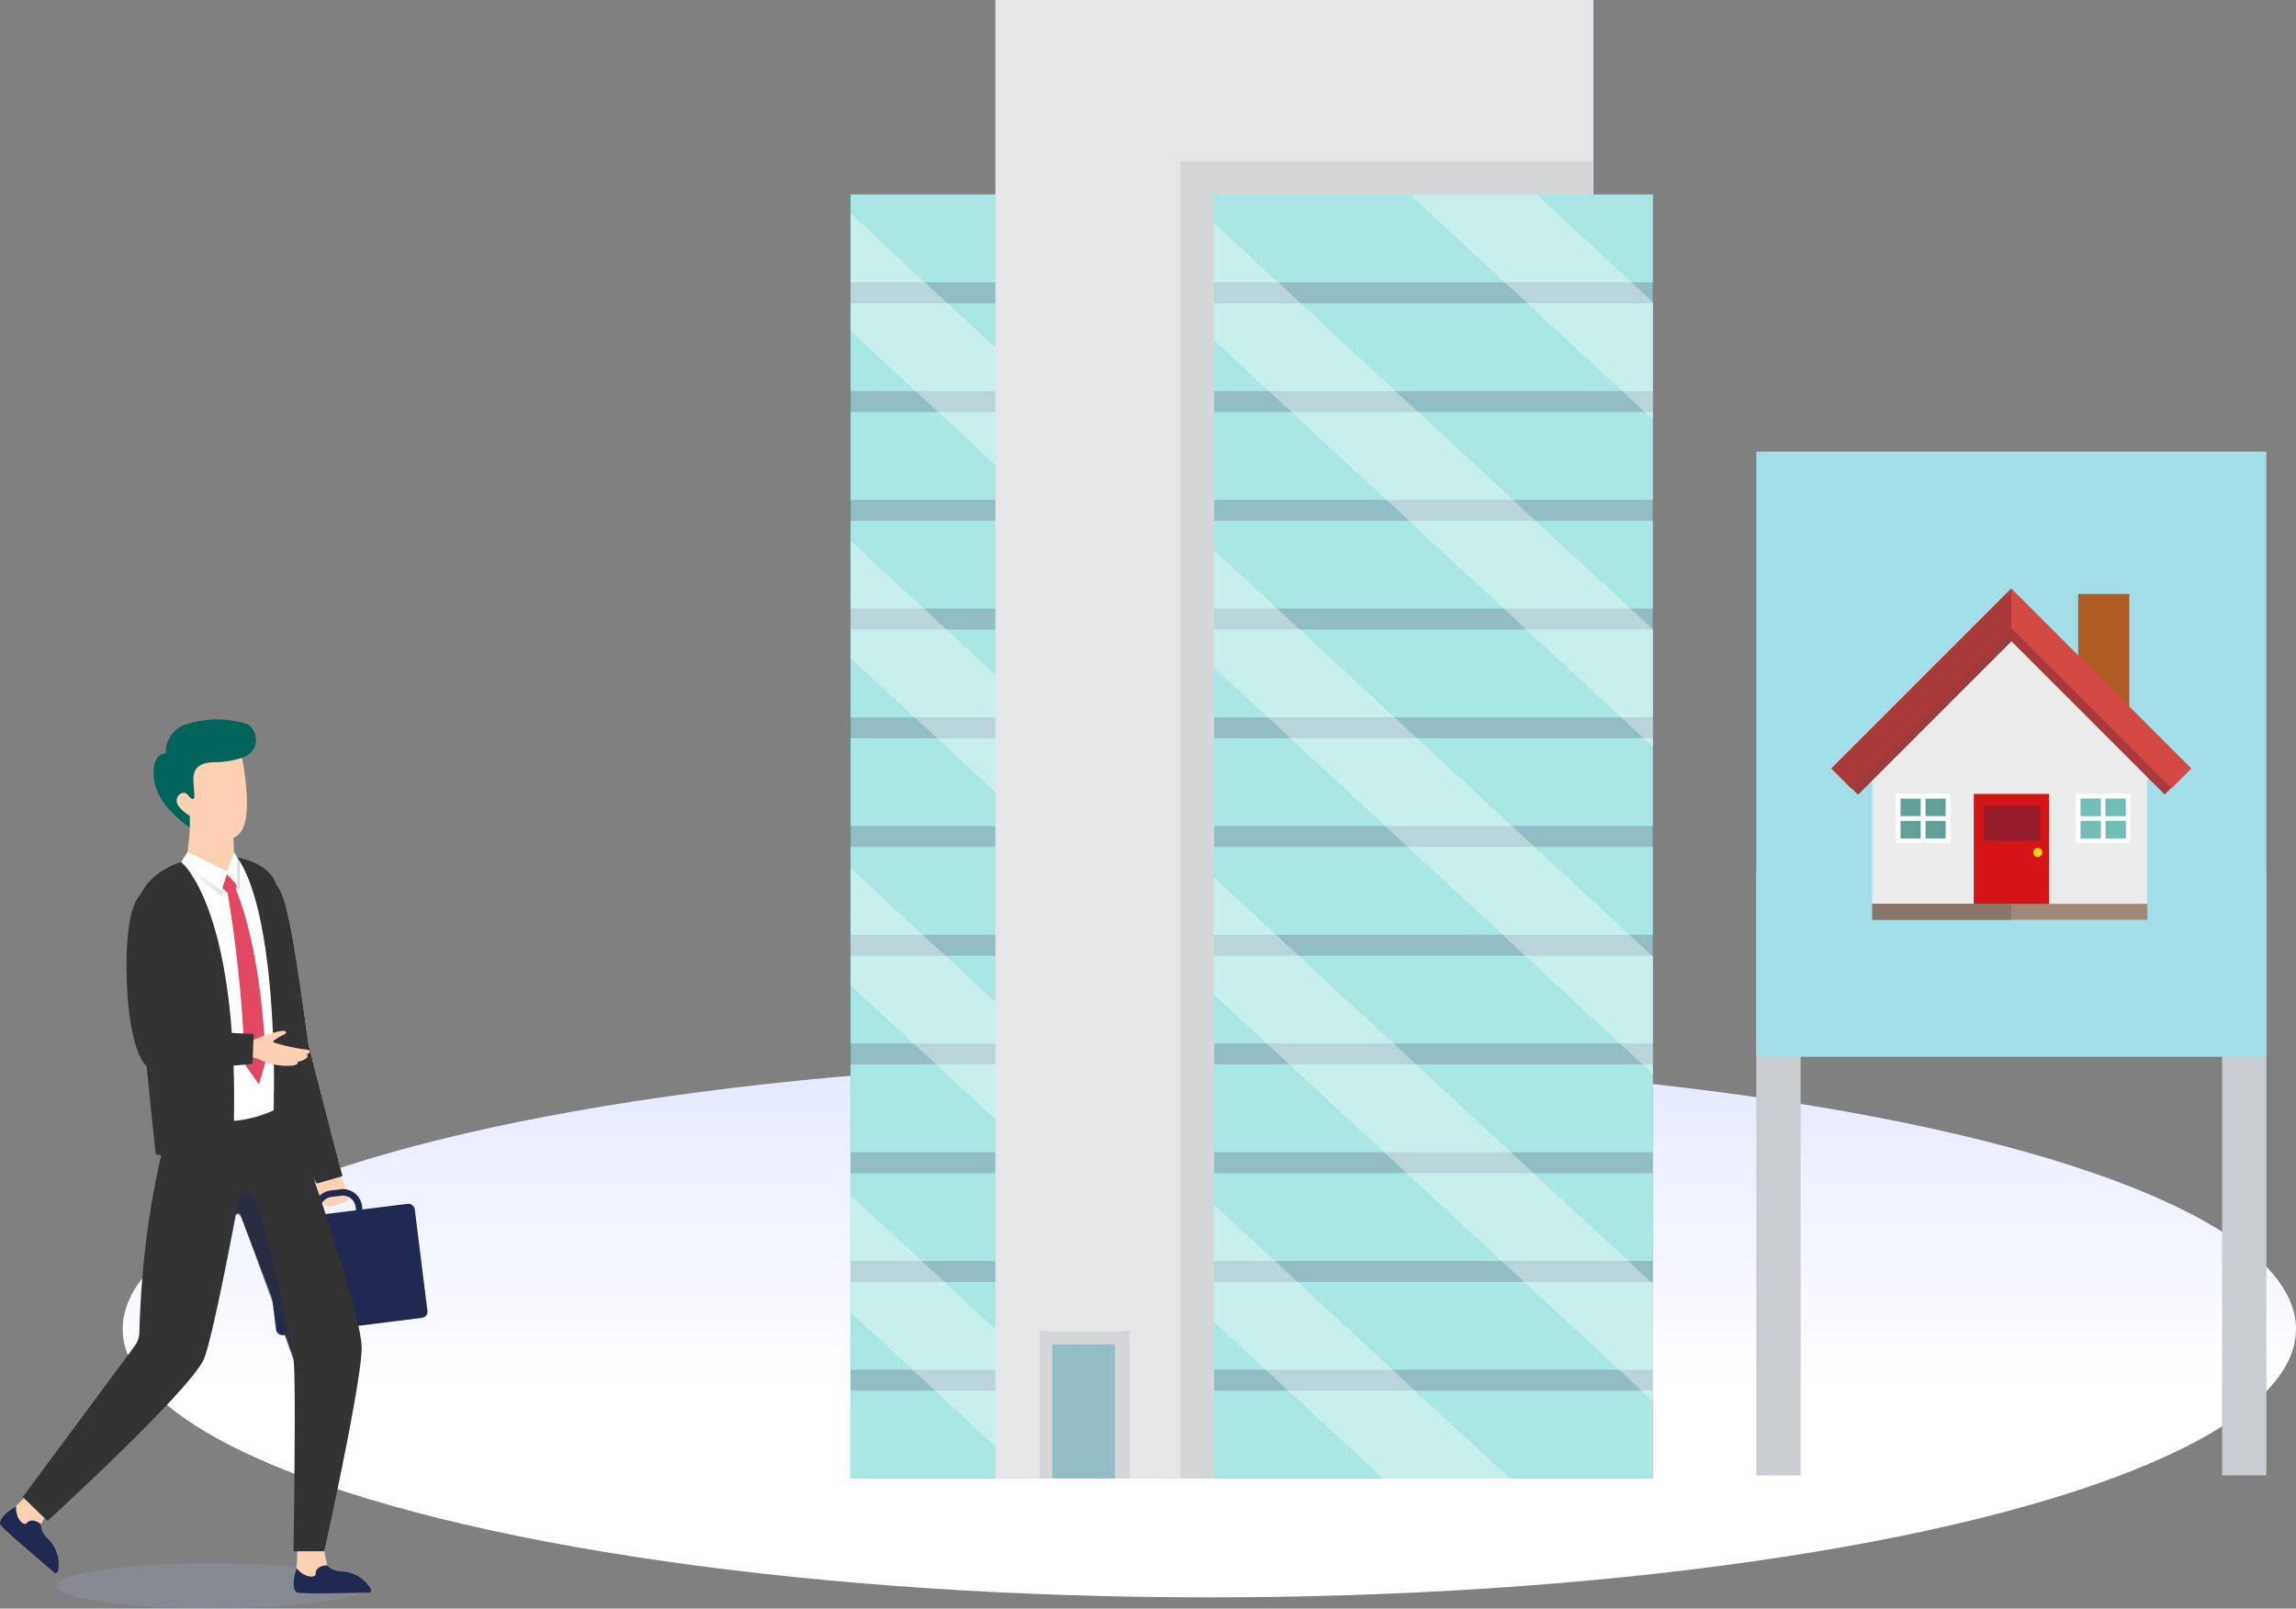
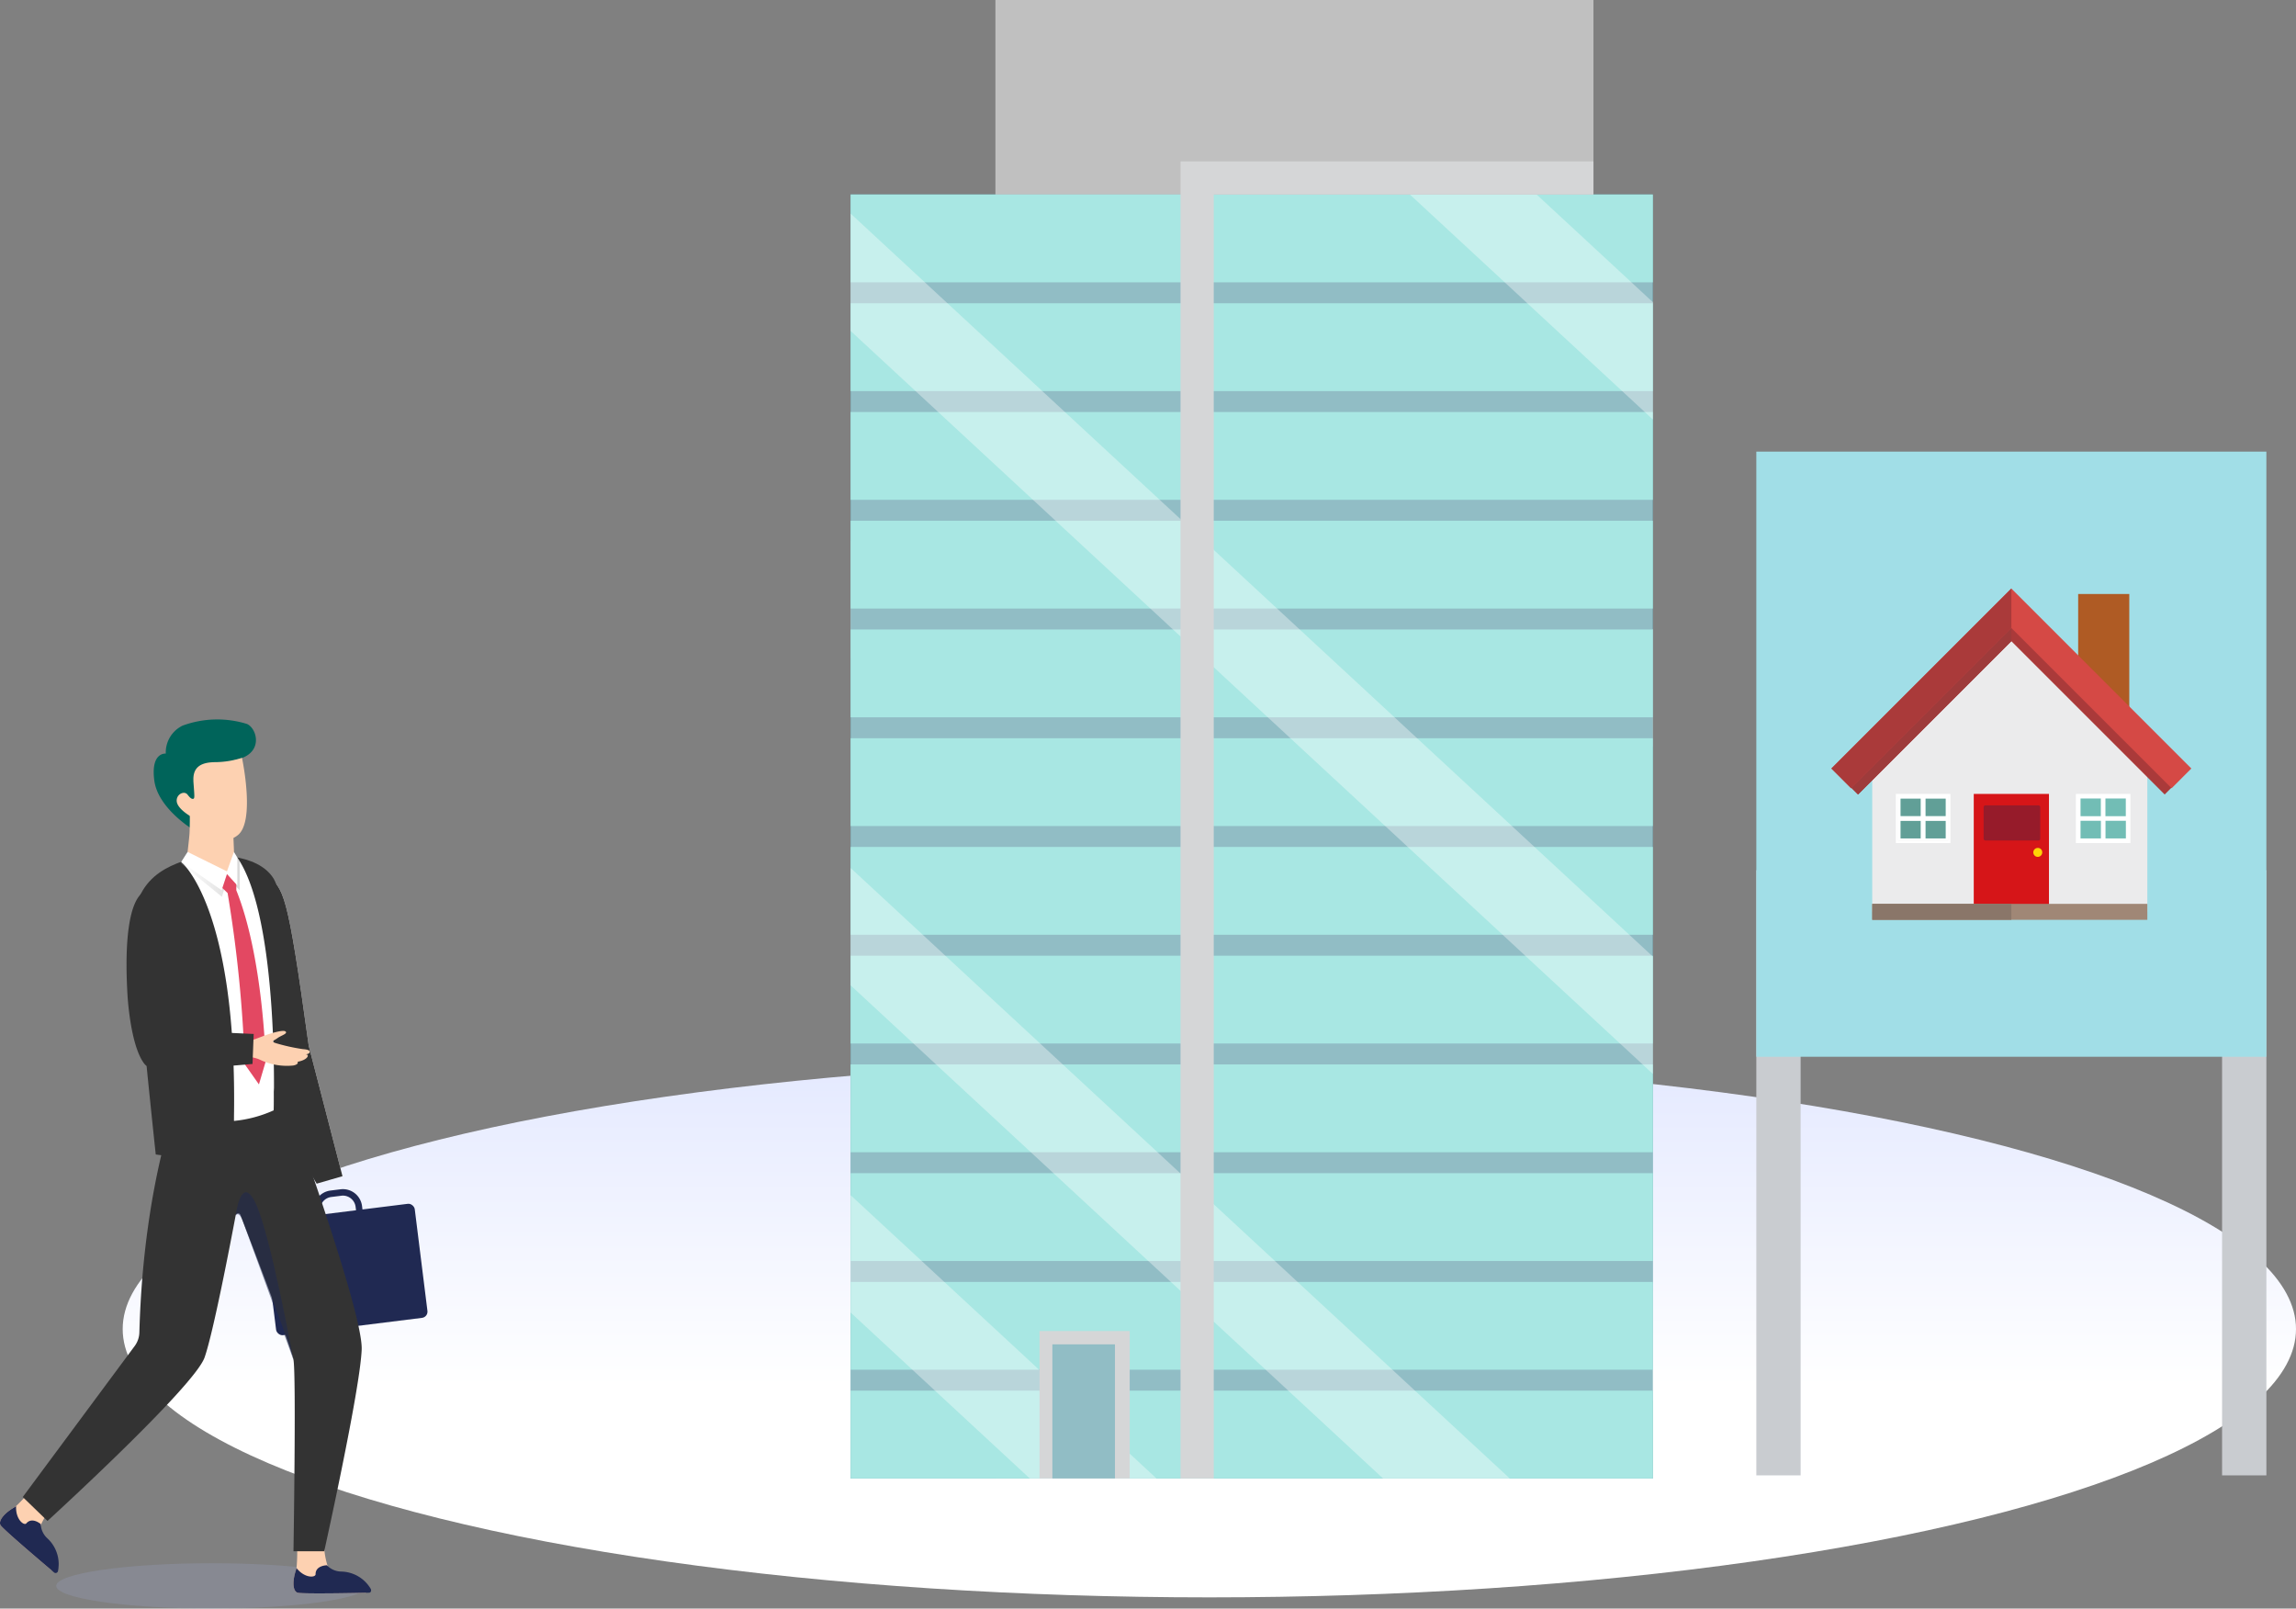
<svg xmlns="http://www.w3.org/2000/svg" width="173.259" height="121.387" viewBox="0 0 173.259 121.387">
  <rect x="0" y="0" width="173.259" height="121.387" fill="#808080" stroke="none" />
  <defs>
    <style>
      .cls-1 {
        isolation: isolate;
      }

      .cls-2 {
        fill: url(#名称未設定グラデーション_6);
      }

      .cls-3 {
        fill: #fdd1b1;
      }

      .cls-11, .cls-4 {
        fill: #202952;
      }

      .cls-14, .cls-5 {
        fill: #fff;
      }

      .cls-6 {
        fill: #333;
      }

      .cls-7 {
        fill: #9faad4;
        opacity: 0.22;
      }

      .cls-8 {
        mix-blend-mode: multiply;
        opacity: 0.15;
        fill: url(#linear-gradient);
      }

      .cls-9 {
        fill: #e34862;
      }

      .cls-10 {
        fill: #00645a;
      }

      .cls-11 {
        opacity: 0.52;
      }

      .cls-12 {
        fill: #227a8b;
      }

      .cls-13 {
        fill: #50cfc6;
      }

      .cls-14 {
        opacity: 0.36;
      }

      .cls-15 {
        fill: #c9ccd0;
      }

      .cls-16 {
        fill: #aaacaf;
      }

      .cls-17 {
        mix-blend-mode: soft-light;
        opacity: 0.5;
      }

      .cls-18 {
        fill: #a1dee7;
      }

      .cls-19 {
        fill: #af5b24;
      }

      .cls-20 {
        fill: #ebebec;
      }

      .cls-21 {
        fill: #aa3a3a;
      }

      .cls-22 {
        fill: #d54945;
      }

      .cls-23 {
        fill: #d61518;
      }

      .cls-24 {
        fill: #fed307;
      }

      .cls-25 {
        fill: #a08776;
      }

      .cls-26 {
        fill: #72bdb5;
      }

      .cls-27 {
        fill: #9e3b3b;
      }

      .cls-28 {
        fill: #8a7669;
      }

      .cls-29 {
        fill: #619f97;
      }

      .cls-30 {
        fill: #961b2a;
      }
    </style>
    <linearGradient id="名称未設定グラデーション_6" data-name="名称未設定グラデーション 6" x1="91.259" y1="120.542" x2="91.259" y2="80.042" gradientUnits="userSpaceOnUse">
      <stop offset="0.391" stop-color="#fff" />
      <stop offset="1" stop-color="#e4e9ff" />
    </linearGradient>
    <linearGradient id="linear-gradient" x1="13.673" y1="66.191" x2="18.086" y2="66.191" gradientUnits="userSpaceOnUse">
      <stop offset="0" stop-color="#fff" />
      <stop offset="1" />
    </linearGradient>
  </defs>
  <g class="cls-1">
    <g id="レイヤー_2" data-name="レイヤー 2">
      <g id="テキスト">
        <g>
          <ellipse class="cls-2" cx="91.259" cy="100.292" rx="82" ry="20.25" />
          <g>
            <g>
-               <path class="cls-3" d="M23.884,89.343s.295,1.759.869,1.687,1.635-.281,1.582-.7a7.813,7.813,0,0,0-.616-1.515Z" />
              <g>
                <rect class="cls-4" x="20.312" y="91.463" width="11.509" height="8.673" rx="0.47" transform="translate(-11.651 3.961) rotate(-7.106)" />
                <path class="cls-4" d="M27.565,92.971l-3.645.455-.245-1.961a1.456,1.456,0,0,1,1.263-1.623l.76-.095A1.456,1.456,0,0,1,27.32,91.01Zm-3.22-.092,2.673-.333-.184-1.475a.966.966,0,0,0-1.076-.838L25,90.328a.966.966,0,0,0-.838,1.076Z" />
              </g>
              <path class="cls-5" d="M17.808,66.433c1.3-1.106,1.934-.924,2.343-.489,1.281,1.361,1.492.952,3.147,12.977l2.547,9.839-1.949.564s-4.084-6.744-5.65-11.831S17.808,66.433,17.808,66.433Z" />
              <path class="cls-6" d="M17.808,66.433c1.3-1.106,1.934-.924,2.343-.489,1.281,1.361,1.492.952,3.147,12.977l2.547,9.839-1.949.564s-4.084-6.744-5.65-11.831S17.808,66.433,17.808,66.433Z" />
            </g>
            <g>
              <ellipse class="cls-7" cx="15.983" cy="119.676" rx="11.742" ry="1.711" />
              <g>
                <path class="cls-3" d="M22.44,120.184c.265.1,3.674.043,5.094.014a.324.324,0,0,0,.215-.56,3.285,3.285,0,0,0-2.045-.829,1.142,1.142,0,0,1-.916-.445,5.789,5.789,0,0,1-.323-2.359c.01-.15-2.057-.055-2.066.241a13.523,13.523,0,0,1-.022,2.085c-.017.073-.037.143-.058.209C22.05,119.372,22.105,120.055,22.44,120.184Z" />
                <path class="cls-4" d="M22.44,120.184c.287.11,4.26.032,5.4.007.147,0,.2-.156.139-.287a2.646,2.646,0,0,0-2.241-1.31,1.529,1.529,0,0,1-1.072-.476c-.479.029-.861.241-.851.678,0,.258-.808.33-1.441-.465-.017.073-.037.143-.058.209C22.05,119.372,22.105,120.055,22.44,120.184Z" />
              </g>
              <g>
                <path class="cls-3" d="M.037,115.087c.132.252,2.728,2.462,3.812,3.379a.324.324,0,0,0,.531-.278,3.285,3.285,0,0,0-.985-1.974,1.144,1.144,0,0,1-.393-.94,5.786,5.786,0,0,1,1.318-1.982c.106-.106-1.507-1.4-1.709-1.186a13.549,13.549,0,0,1-1.4,1.549c-.061.043-.122.083-.181.119C.281,114.22-.13,114.769.037,115.087Z" />
                <path class="cls-4" d="M.037,115.087c.143.272,3.175,2.842,4.048,3.579a.185.185,0,0,0,.295-.124,2.65,2.65,0,0,0-.816-2.465,1.531,1.531,0,0,1-.489-1.066c-.378-.3-.805-.388-1.087-.054-.166.2-.824-.287-.773-1.3-.061.043-.122.083-.181.119C.281,114.22-.13,114.769.037,115.087Z" />
              </g>
              <path class="cls-6" d="M15.017,80.355l-1.2,1.444s-2.975,6.768-3.3,18.753a1.8,1.8,0,0,1-.349,1.017l-8.451,11.4,1.866,1.806s11.073-10.11,11.855-12.337c.655-1.864,1.943-8.58,2.345-10.716a.189.189,0,0,1,.363-.034c.871,2.262,3.819,9.957,4,10.931.213,1.143,0,14.443,0,14.443h2.319s2.708-12.157,2.828-15.226-6.5-21.062-6.5-21.062Z" />
              <path class="cls-6" d="M14.719,64.713c-2.44.655-5.236,1.866-4.574,6.921s2.622,13.239,2.622,13.239,6.944.173,8.511-1.625c.892-1.023.6-14.861-.609-16.907S15.733,64.441,14.719,64.713Z" />
              <path class="cls-5" d="M13.673,65.043s4.285,3.4,3.979,19.546a9.422,9.422,0,0,0,3-.8s.467-14.42-2.745-19.081l-.782,1.249Z" />
              <polygon class="cls-8" points="13.673 65.175 16.747 67.675 17.175 66.235 18.086 67.18 18.086 64.971 17.908 64.708 17.126 65.957 13.673 65.043 13.673 65.175" />
              <path class="cls-9" d="M16.53,66.769l.645.623A97.983,97.983,0,0,1,18.468,80.31l1.071,1.522.51-1.726s-.17-7.828-2.218-12.926v-.908l-.74-.408Z" />
              <g>
                <path class="cls-10" d="M11.643,58.894c.28,2.156,3.019,3.771,3.019,3.771a15.887,15.887,0,0,1,1-2.989c.515-1.11,1.231-2.147,2.155-2.344,2.118-.454,1.593-2.363.82-2.7a7.591,7.591,0,0,0-4.855.124,2.25,2.25,0,0,0-1.272,2.113S11.363,56.739,11.643,58.894Z" />
                <path class="cls-3" d="M14.058,65.1a4.227,4.227,0,0,0,2.259,1.027,1.58,1.58,0,0,0,1.395-.638l-.06-1.379L17.6,62.841,14.334,60.93l-.009-.007v.023c0,.08,0,.368,0,.707,0,.452-.009,1-.025,1.256C14.262,63.459,14.058,65.1,14.058,65.1Z" />
                <path class="cls-3" d="M13.338,60.49c.063.539.983,1.075.983,1.075.71,1.055,2.325,2.522,3.64,1.445,1.091-.9.576-4.321.371-5.453-.041-.231-.07-.367-.07-.367a6.9,6.9,0,0,1-1.967.324c-1,0-1.745.274-1.7,1.38V58.9a.486.486,0,0,0,0,.076c.085,1.178.114,1.3-.045,1.31s-.337-.25-.4-.324C13.893,59.636,13.272,59.95,13.338,60.49Z" />
              </g>
              <polygon class="cls-5" points="13.673 65.043 14.155 64.288 17.126 65.756 17.652 64.288 17.908 64.708 17.908 66.819 17.126 65.957 16.725 67.18 13.673 65.043" />
              <path class="cls-6" d="M17.476,81.556s.261,4.832.193,5.716a24.836,24.836,0,0,1-5.916-.153s-.724-6.708-1.416-14.158S17.476,81.556,17.476,81.556Z" />
              <polygon class="cls-6" points="20.797 86.66 20.677 82.401 21.764 75.335 22.675 86.036 20.797 86.66" />
              <path class="cls-11" d="M17.783,91.724s.415-3.262,1.528-.882,2.835,11.779,2.835,11.779L18.29,92.063S18.041,91.382,17.783,91.724Z" />
            </g>
            <g>
              <path class="cls-3" d="M18.628,78.643l-.074.184-.35.891s.174,0,.413.018a3.265,3.265,0,0,1,.879.181c.03.011.061.026.091.039a4.712,4.712,0,0,0,2.542.45c.455-.086.327-.283.327-.283.706-.122.892-.484.7-.542a2.722,2.722,0,0,0-.62.006c.4.042.806-.035.837-.178s-.142-.211-.519-.239a14.234,14.234,0,0,1-2.022-.446c-.457-.144-.188-.168.1-.379s.782-.332.624-.5-1.146.146-1.456.254c-.119.043-.367.135-.624.232Z" />
              <path class="cls-6" d="M10.872,67.283c-1.113.665-1.5,3.6-1.251,7.793.079,1.321.4,4.019,1.234,5.149a1.074,1.074,0,0,0,.127.149c.673.636,8.073-.086,8.073-.086l.088-2.262-5.581-.259a.225.225,0,0,1-.217-.237c.044-1.11.128-5.826.065-6.67C13.224,68.371,12.393,66.375,10.872,67.283Z" />
            </g>
          </g>
        </g>
        <g>
          <g>
            <g>
              <rect class="cls-12" x="64.191" y="14.68" width="60.53" height="96.889" />
              <rect class="cls-13" x="64.191" y="104.942" width="60.53" height="6.626" />
              <rect class="cls-13" x="64.191" y="96.737" width="60.53" height="6.626" />
              <rect class="cls-13" x="64.191" y="88.531" width="60.53" height="6.626" />
              <rect class="cls-13" x="64.191" y="80.325" width="60.53" height="6.626" />
              <rect class="cls-13" x="64.191" y="72.12" width="60.53" height="6.626" />
              <rect class="cls-13" x="64.191" y="63.914" width="60.53" height="6.626" />
              <rect class="cls-13" x="64.191" y="55.709" width="60.53" height="6.626" />
              <rect class="cls-13" x="64.191" y="47.503" width="60.53" height="6.626" />
              <rect class="cls-13" x="64.191" y="39.297" width="60.53" height="6.626" />
              <rect class="cls-13" x="64.191" y="31.091" width="60.53" height="6.626" />
              <rect class="cls-13" x="64.191" y="22.886" width="60.53" height="6.626" />
              <rect class="cls-13" x="64.191" y="14.68" width="60.53" height="6.626" />
              <g>
                <polygon class="cls-14" points="87.27 111.569 77.708 111.569 70.554 104.942 68.848 103.363 64.191 99.049 64.191 90.194 69.551 95.157 71.256 96.737 78.411 103.363 80.116 104.942 87.27 111.569" />
                <polygon class="cls-14" points="113.929 111.569 104.367 111.569 97.213 104.942 95.508 103.363 88.354 96.737 86.648 95.157 79.494 88.531 77.788 86.951 70.634 80.325 68.929 78.746 64.191 74.358 64.191 65.502 69.631 70.54 71.336 72.12 78.49 78.746 80.196 80.325 87.35 86.951 89.056 88.531 96.21 95.157 97.915 96.737 105.07 103.363 106.775 104.942 113.929 111.569" />
-                 <polygon class="cls-14" points="124.721 96.873 124.721 105.729 123.873 104.942 122.167 103.363 115.013 96.737 113.308 95.157 106.154 88.531 104.448 86.951 97.294 80.325 95.588 78.746 88.434 72.12 86.729 70.54 79.574 63.914 77.869 62.335 70.715 55.709 69.009 54.129 64.191 49.667 64.191 40.811 69.711 45.923 71.416 47.503 78.571 54.129 80.277 55.709 87.431 62.335 89.136 63.914 96.29 70.54 97.996 72.12 105.15 78.746 106.855 80.325 114.009 86.951 115.715 88.531 122.869 95.157 124.575 96.737 124.721 96.873" />
                <polygon class="cls-14" points="124.721 72.182 124.721 81.037 123.953 80.325 122.247 78.746 115.093 72.12 113.388 70.54 106.234 63.914 104.528 62.335 97.374 55.709 95.668 54.129 88.514 47.503 86.809 45.923 79.655 39.297 77.949 37.718 70.795 31.091 69.09 29.512 64.191 24.975 64.191 16.119 69.791 21.306 71.498 22.886 78.651 29.512 80.357 31.091 87.511 37.718 89.216 39.297 96.37 45.923 98.076 47.503 105.23 54.129 106.936 55.709 114.09 62.335 115.795 63.914 122.949 70.54 124.655 72.12 124.721 72.182" />
-                 <polygon class="cls-14" points="124.721 47.49 124.721 56.346 124.033 55.709 122.327 54.129 115.173 47.503 113.468 45.923 106.314 39.297 104.609 37.718 97.454 31.091 95.749 29.512 88.595 22.886 86.889 21.306 79.735 14.68 89.297 14.68 96.45 21.306 98.157 22.886 105.311 29.512 107.016 31.091 114.17 37.718 115.876 39.297 123.029 45.923 124.721 47.49" />
                <polygon class="cls-14" points="124.721 22.799 124.721 31.654 124.113 31.091 122.408 29.512 115.254 22.886 113.548 21.306 106.394 14.68 115.956 14.68 123.11 21.306 124.721 22.799" />
              </g>
-               <polygon class="cls-15" points="120.244 0 91.591 0 75.115 0 75.115 14.68 75.115 111.569 91.591 111.569 91.591 14.68 120.244 14.68 120.244 0" />
              <polygon class="cls-16" points="89.084 111.569 89.084 12.178 120.244 12.178 120.244 14.68 91.591 14.68 91.591 111.569 89.084 111.569" />
              <rect class="cls-16" x="78.443" y="100.443" width="6.805" height="11.125" />
              <rect class="cls-12" x="79.413" y="101.45" width="4.723" height="10.118" />
            </g>
            <g class="cls-17">
              <rect class="cls-5" x="64.191" y="14.68" width="60.53" height="96.889" />
              <rect class="cls-5" x="64.191" y="104.942" width="60.53" height="6.626" />
              <rect class="cls-5" x="64.191" y="96.737" width="60.53" height="6.626" />
              <rect class="cls-5" x="64.191" y="88.531" width="60.53" height="6.626" />
              <rect class="cls-5" x="64.191" y="80.325" width="60.53" height="6.626" />
              <rect class="cls-5" x="64.191" y="72.12" width="60.53" height="6.626" />
              <rect class="cls-5" x="64.191" y="63.914" width="60.53" height="6.626" />
              <rect class="cls-5" x="64.191" y="55.709" width="60.53" height="6.626" />
              <rect class="cls-5" x="64.191" y="47.503" width="60.53" height="6.626" />
              <rect class="cls-5" x="64.191" y="39.297" width="60.53" height="6.626" />
              <rect class="cls-5" x="64.191" y="31.091" width="60.53" height="6.626" />
              <rect class="cls-5" x="64.191" y="22.886" width="60.53" height="6.626" />
              <rect class="cls-5" x="64.191" y="14.68" width="60.53" height="6.626" />
              <g>
                <polygon class="cls-5" points="87.27 111.569 77.708 111.569 70.554 104.942 68.848 103.363 64.191 99.049 64.191 90.194 69.551 95.157 71.256 96.737 78.411 103.363 80.116 104.942 87.27 111.569" />
                <polygon class="cls-5" points="113.929 111.569 104.367 111.569 97.213 104.942 95.508 103.363 88.354 96.737 86.648 95.157 79.494 88.531 77.788 86.951 70.634 80.325 68.929 78.746 64.191 74.358 64.191 65.502 69.631 70.54 71.336 72.12 78.49 78.746 80.196 80.325 87.35 86.951 89.056 88.531 96.21 95.157 97.915 96.737 105.07 103.363 106.775 104.942 113.929 111.569" />
                <polygon class="cls-5" points="124.721 96.873 124.721 105.729 123.873 104.942 122.167 103.363 115.013 96.737 113.308 95.157 106.154 88.531 104.448 86.951 97.294 80.325 95.588 78.746 88.434 72.12 86.729 70.54 79.574 63.914 77.869 62.335 70.715 55.709 69.009 54.129 64.191 49.667 64.191 40.811 69.711 45.923 71.416 47.503 78.571 54.129 80.277 55.709 87.431 62.335 89.136 63.914 96.29 70.54 97.996 72.12 105.15 78.746 106.855 80.325 114.009 86.951 115.715 88.531 122.869 95.157 124.575 96.737 124.721 96.873" />
                <polygon class="cls-5" points="124.721 72.182 124.721 81.037 123.953 80.325 122.247 78.746 115.093 72.12 113.388 70.54 106.234 63.914 104.528 62.335 97.374 55.709 95.668 54.129 88.514 47.503 86.809 45.923 79.655 39.297 77.949 37.718 70.795 31.091 69.09 29.512 64.191 24.975 64.191 16.119 69.791 21.306 71.498 22.886 78.651 29.512 80.357 31.091 87.511 37.718 89.216 39.297 96.37 45.923 98.076 47.503 105.23 54.129 106.936 55.709 114.09 62.335 115.795 63.914 122.949 70.54 124.655 72.12 124.721 72.182" />
                <polygon class="cls-5" points="124.721 47.49 124.721 56.346 124.033 55.709 122.327 54.129 115.173 47.503 113.468 45.923 106.314 39.297 104.609 37.718 97.454 31.091 95.749 29.512 88.595 22.886 86.889 21.306 79.735 14.68 89.297 14.68 96.45 21.306 98.157 22.886 105.311 29.512 107.016 31.091 114.17 37.718 115.876 39.297 123.029 45.923 124.721 47.49" />
                <polygon class="cls-5" points="124.721 22.799 124.721 31.654 124.113 31.091 122.408 29.512 115.254 22.886 113.548 21.306 106.394 14.68 115.956 14.68 123.11 21.306 124.721 22.799" />
              </g>
              <polygon class="cls-5" points="120.244 0 91.591 0 75.115 0 75.115 14.68 75.115 111.569 91.591 111.569 91.591 14.68 120.244 14.68 120.244 0" />
              <polygon class="cls-5" points="89.084 111.569 89.084 12.178 120.244 12.178 120.244 14.68 91.591 14.68 91.591 111.569 89.084 111.569" />
              <rect class="cls-5" x="78.443" y="100.443" width="6.805" height="11.125" />
              <rect class="cls-5" x="79.413" y="101.45" width="4.723" height="10.118" />
            </g>
          </g>
          <g>
            <g>
              <rect class="cls-15" x="132.535" y="65.67" width="3.343" height="45.666" />
              <rect class="cls-15" x="167.681" y="65.67" width="3.343" height="45.666" />
            </g>
            <rect class="cls-18" x="132.535" y="34.08" width="38.488" height="45.666" />
            <g>
              <g>
                <rect class="cls-19" x="156.821" y="44.825" width="3.857" height="10.279" />
                <polygon class="cls-20" points="151.779 45.901 141.31 56.067 141.281 56.067 141.281 56.095 141.281 68.789 162.041 68.789 162.041 56.067 151.779 45.901" />
                <polygon class="cls-21" points="163.348 59.955 151.779 48.386 140.21 59.955 139.094 58.838 151.779 46.153 164.464 58.838 163.348 59.955" />
                <polygon class="cls-22" points="163.873 59.483 151.779 47.39 139.686 59.483 138.198 57.994 151.779 44.413 165.361 57.994 163.873 59.483" />
                <rect class="cls-23" x="148.942" y="59.911" width="5.675" height="8.779" />
                <path class="cls-24" d="M154.109,64.3a.337.337,0,1,1-.337-.312A.326.326,0,0,1,154.109,64.3Z" />
                <rect class="cls-25" x="141.281" y="68.208" width="20.76" height="1.205" />
                <rect class="cls-26" x="156.821" y="60.084" width="3.768" height="3.361" />
                <path class="cls-5" d="M156.647,59.911v3.708h4.116V59.911Zm3.769,1.68h-1.537V60.258h1.537Zm-1.884-1.333v1.333H157V60.258ZM157,61.939h1.537v1.332H157Zm1.884,1.332V61.939h1.537v1.332Z" />
                <rect class="cls-26" x="143.237" y="60.084" width="3.768" height="3.361" />
                <path class="cls-20" d="M143.063,59.911v3.708h4.116V59.911Zm3.769,1.68h-1.537V60.258h1.537Zm-1.885-1.333v1.333h-1.536V60.258Zm-1.536,1.681h1.536v1.332h-1.536Zm1.884,1.332V61.939h1.537v1.332Z" />
                <g>
                  <polygon class="cls-27" points="139.712 59.457 140.21 59.955 151.779 48.386 151.779 47.39 139.712 59.457" />
                  <polygon class="cls-21" points="151.779 44.413 138.198 57.994 139.686 59.483 139.712 59.457 141.281 57.888 151.779 47.39 151.779 44.413" />
                  <polygon class="cls-28" points="141.281 68.208 141.281 68.789 141.281 69.413 151.779 69.413 151.779 68.789 151.779 68.69 151.779 68.208 141.281 68.208" />
                  <rect class="cls-29" x="143.411" y="60.258" width="1.537" height="1.333" />
                  <rect class="cls-29" x="145.295" y="60.258" width="1.536" height="1.333" />
                  <rect class="cls-29" x="143.411" y="61.939" width="1.537" height="1.333" />
                  <rect class="cls-29" x="145.295" y="61.939" width="1.536" height="1.333" />
                  <path class="cls-5" d="M143.063,59.911v3.708h4.116V59.911Zm3.942,3.534h-3.768V60.084h3.768Z" />
                  <path class="cls-5" d="M143.237,63.445h3.768V60.084h-3.768Zm2.058-3.187h1.537v1.333h-1.537Zm0,1.681h1.537v1.332h-1.537Zm-1.884-1.681h1.536v1.333h-1.536Zm0,1.681h1.536v1.332h-1.536Z" />
                </g>
              </g>
              <rect class="cls-30" x="149.686" y="60.776" width="4.273" height="2.649" rx="0.128" />
            </g>
          </g>
        </g>
      </g>
    </g>
  </g>
</svg>